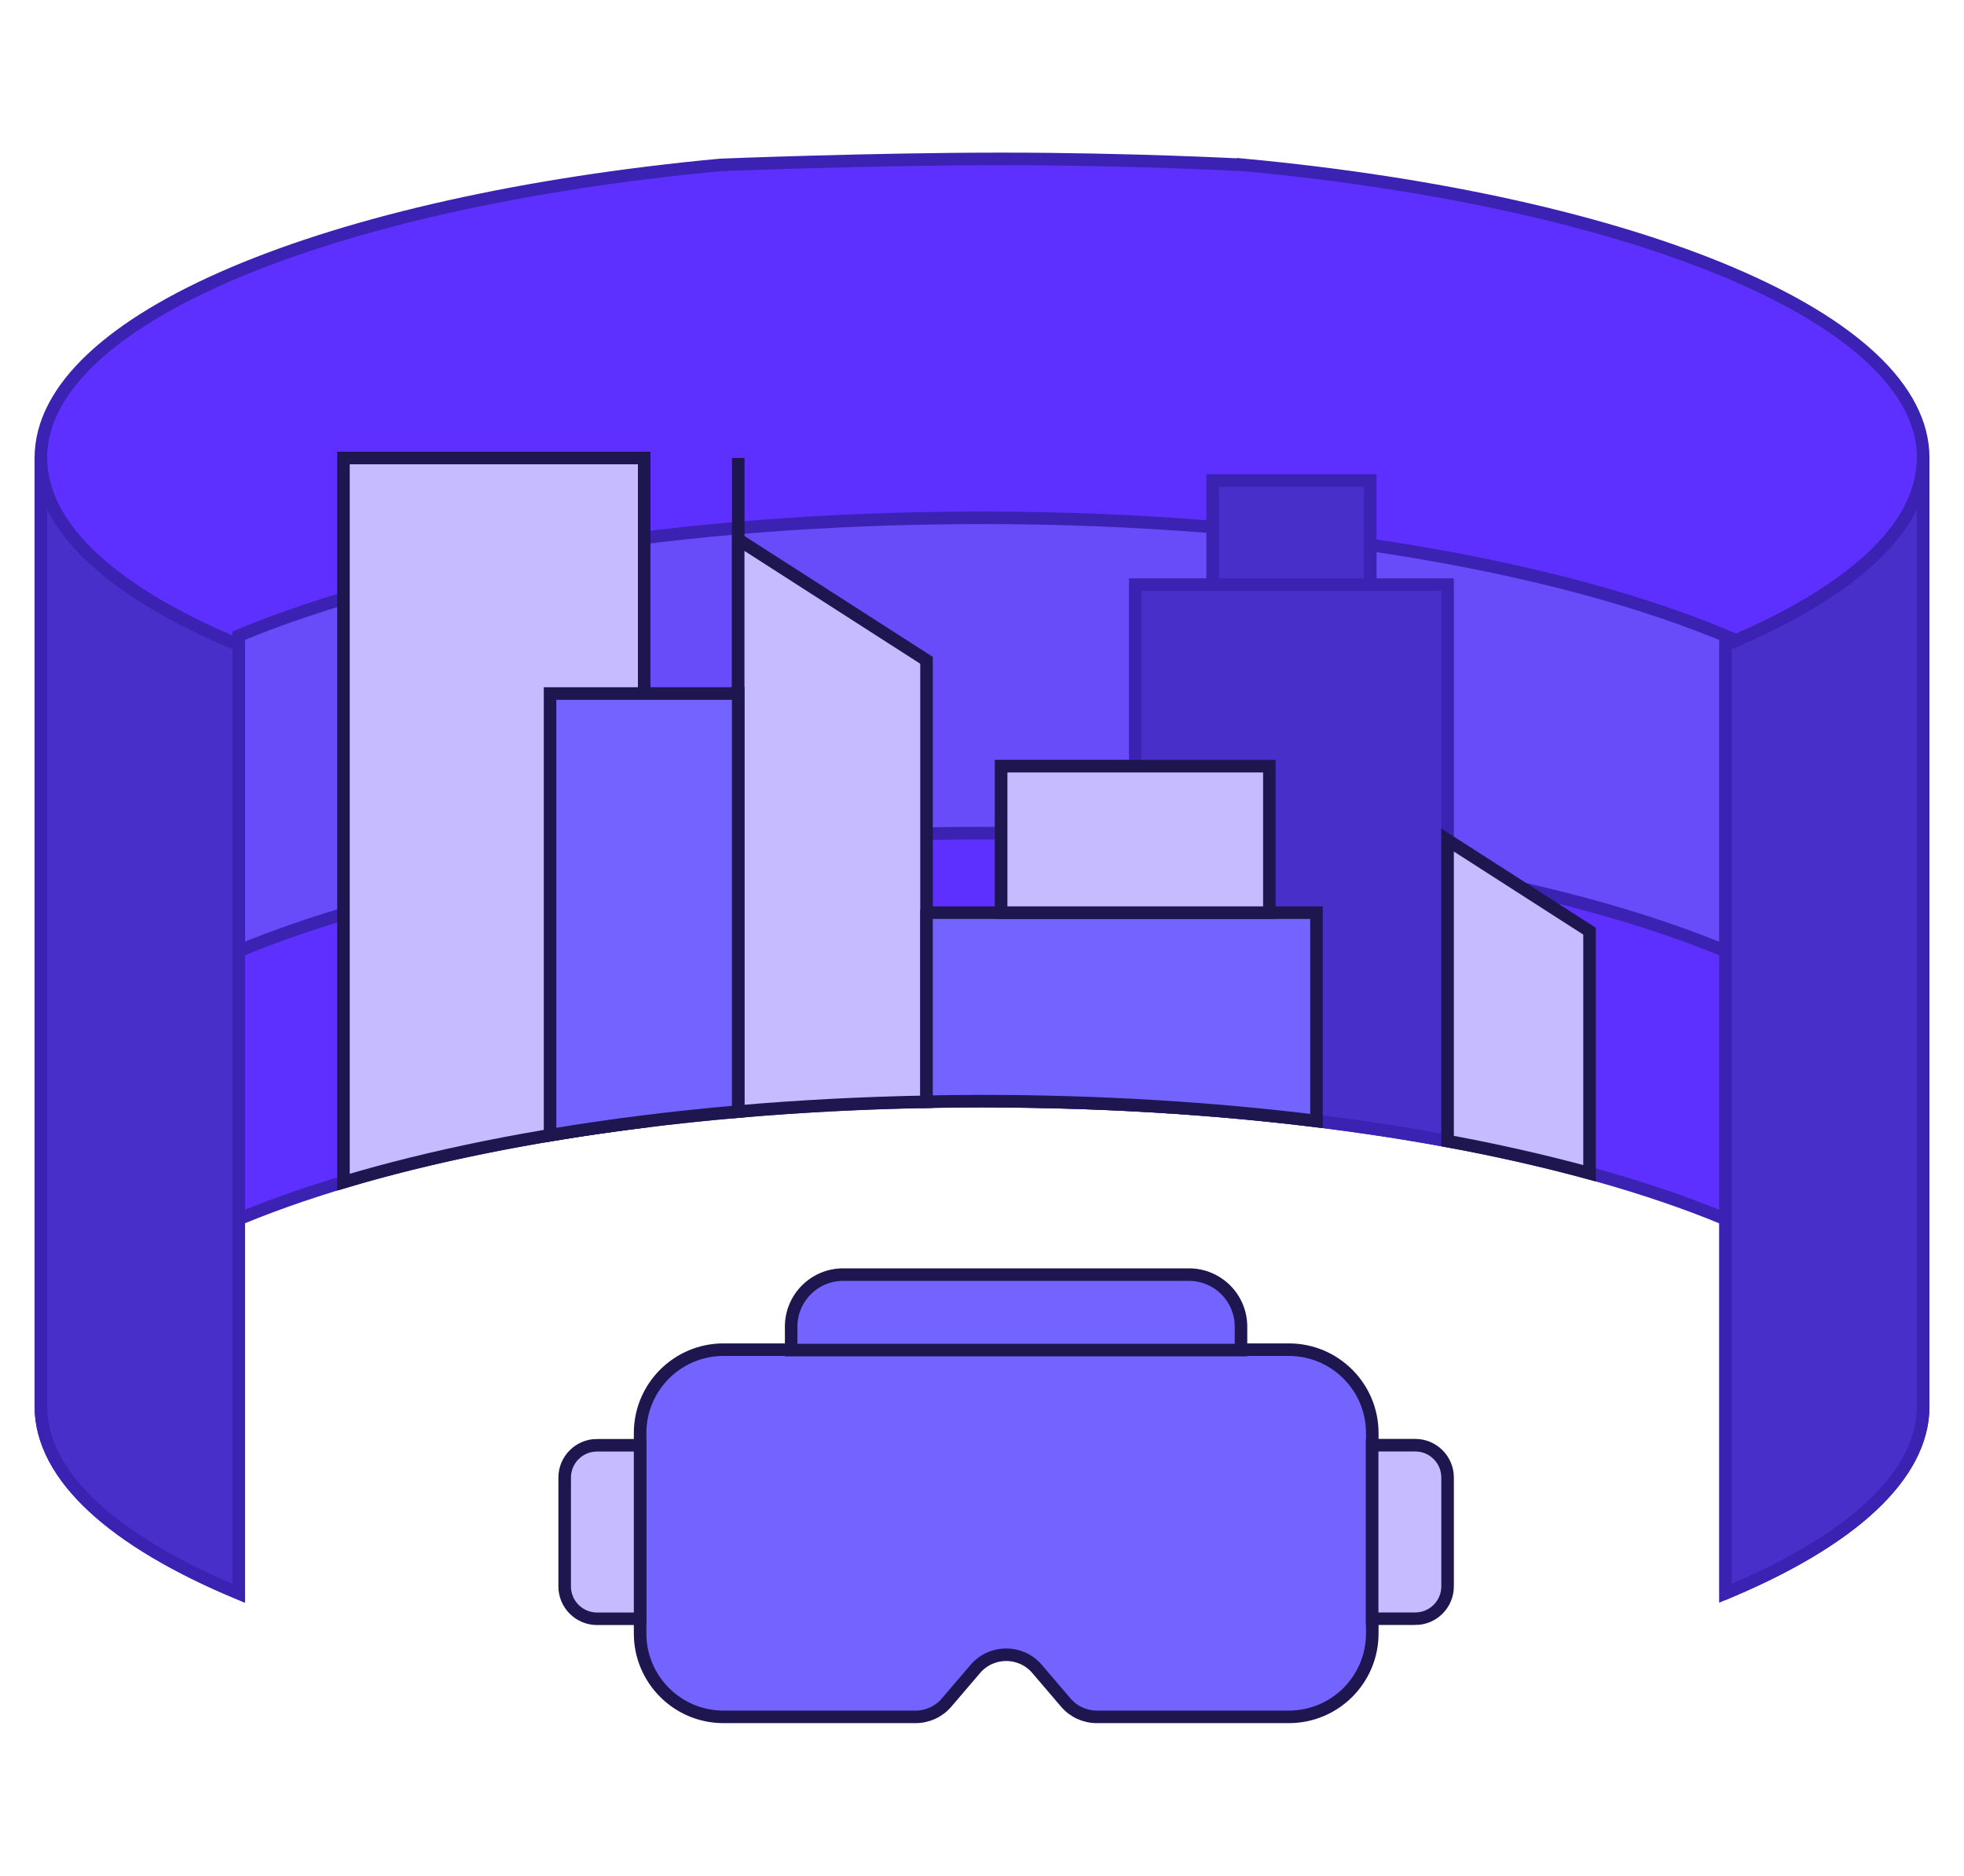
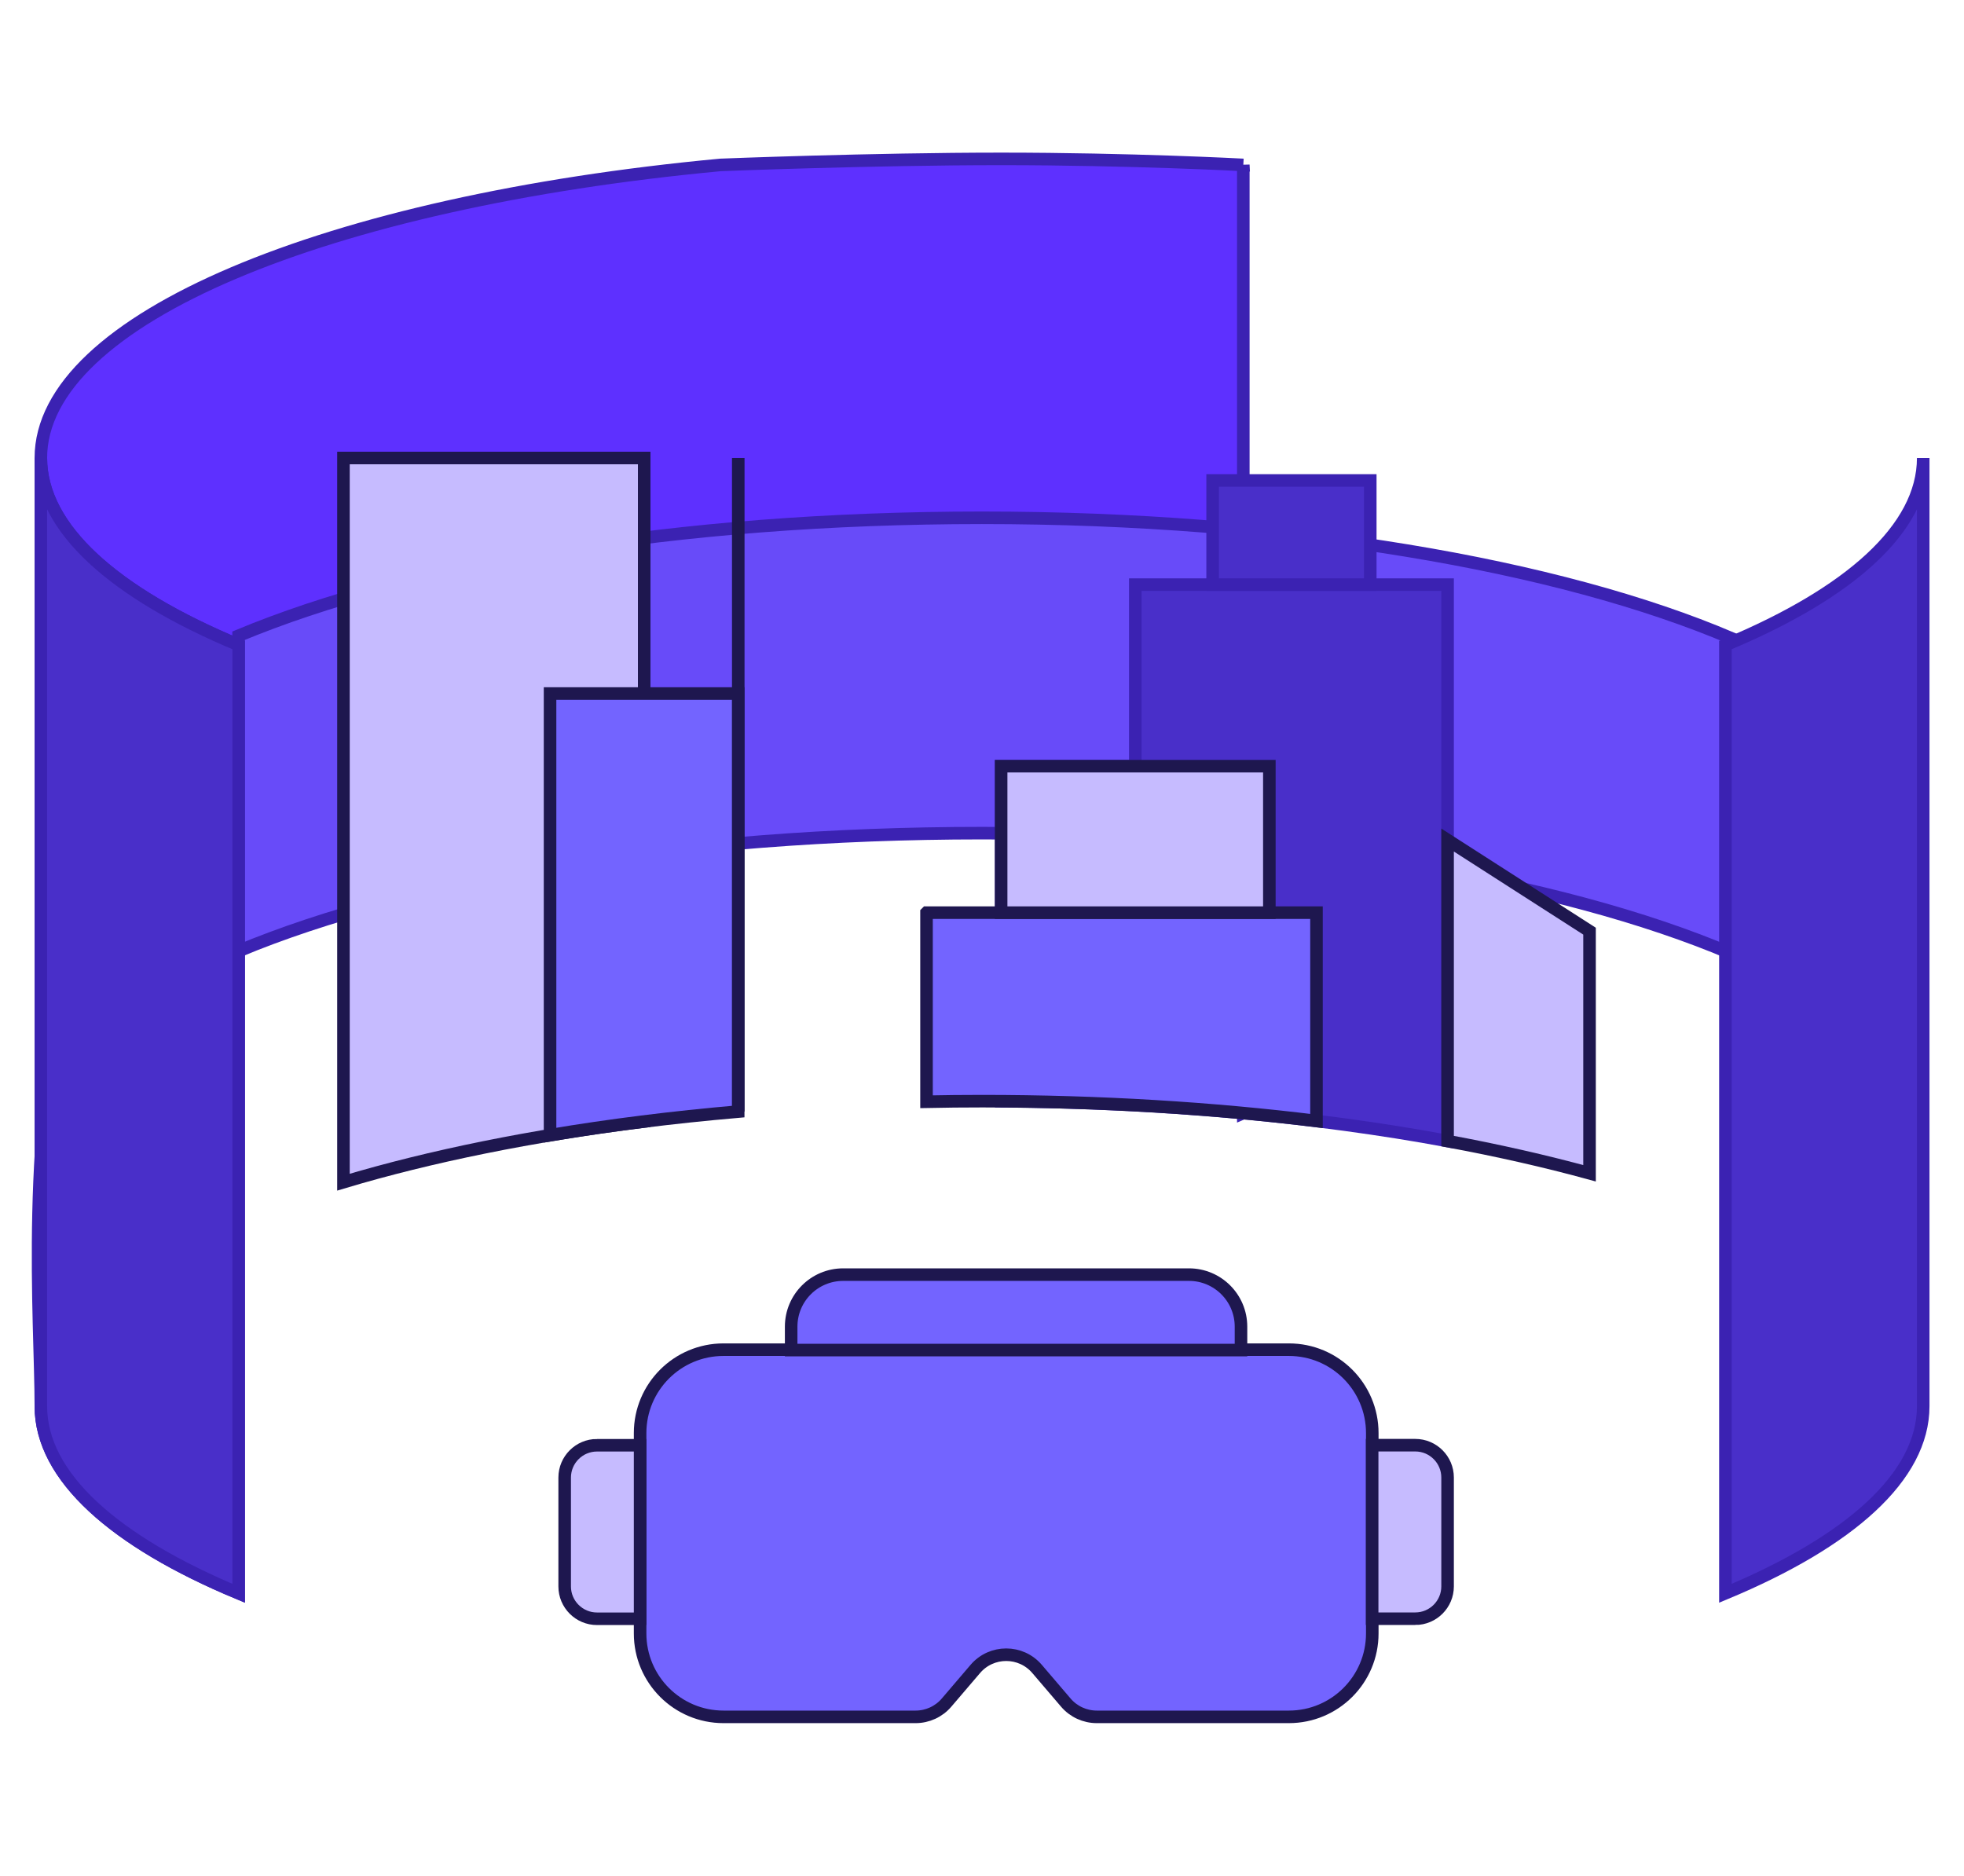
<svg xmlns="http://www.w3.org/2000/svg" id="Capa_1" data-name="Capa 1" viewBox="0 0 312.96 298.88">
  <defs>
    <style>
      .cls-1 {
        fill: #7364ff;
      }

      .cls-1, .cls-2, .cls-3, .cls-4, .cls-5 {
        stroke-miterlimit: 10;
        stroke-width: 2px;
      }

      .cls-1, .cls-3 {
        stroke: #1e174f;
      }

      .cls-2 {
        fill: #684bf9;
      }

      .cls-2, .cls-4, .cls-5 {
        stroke: #3b22b2;
      }

      .cls-3 {
        fill: #c6bbff;
      }

      .cls-4 {
        fill: #5e30ff;
      }

      .cls-5 {
        fill: #492fc9;
      }
    </style>
  </defs>
-   <path class="cls-4" d="M198.12,26.27c62.57,5.85,108.34,24.54,108.34,46.7,0,11.05-11.38,21.24-30.56,29.41v151.1c19.18-8.16,30.56-18.36,30.56-29.41,0-26.84-67.15-48.6-149.98-48.6S6.51,197.23,6.51,224.08c0,11.24,11.76,21.58,31.52,29.81V102.79c-19.75-8.23-31.52-18.58-31.52-29.81,0-22.15,45.74-40.85,108.29-46.7,0,0,24.13-.96,44.76-.96,20.63,0,38.56.96,38.56.96Z" />
+   <path class="cls-4" d="M198.12,26.27v151.1c19.18-8.16,30.56-18.36,30.56-29.41,0-26.84-67.15-48.6-149.98-48.6S6.51,197.23,6.51,224.08c0,11.24,11.76,21.58,31.52,29.81V102.79c-19.75-8.23-31.52-18.58-31.52-29.81,0-22.15,45.74-40.85,108.29-46.7,0,0,24.13-.96,44.76-.96,20.63,0,38.56.96,38.56.96Z" />
  <path class="cls-2" d="M38.02,101.3v50.25c27.44-11.44,70.3-18.79,118.46-18.79s92.02,7.53,119.42,19.2v-50.25c-27.39-11.67-70.69-19.2-119.42-19.2s-91.02,7.36-118.46,18.79Z" />
  <path class="cls-5" d="M180.91,93.17v28.92h-21.37v53.39c25.84.17,50.08,2.45,71.13,6.34v-88.66h-49.76Z" />
  <line class="cls-1" x1="117.64" y1="177.12" x2="117.64" y2="72.98" />
  <rect class="cls-5" x="193.23" y="76.56" width="25.12" height="16.6" />
  <g>
    <path class="cls-1" d="M205.36,215.07h-90.07c-7.34,0-13.29,5.95-13.29,13.29v31.93c0,7.34,5.95,13.29,13.29,13.29h30.61c1.9,0,3.7-.83,4.93-2.27l4.58-5.36c2.58-3.03,7.27-3.03,9.85,0l4.58,5.36c1.23,1.44,3.03,2.27,4.93,2.27h30.61c7.34,0,13.29-5.95,13.29-13.29v-31.93c0-7.34-5.95-13.29-13.29-13.29Z" />
    <path class="cls-3" d="M95.13,230.3h6.87v27.65h-6.87c-2.84,0-5.15-2.31-5.15-5.15v-17.35c0-2.84,2.31-5.15,5.15-5.15Z" />
    <path class="cls-3" d="M223.79,230.3h6.87v27.65h-6.87c-2.84,0-5.15-2.31-5.15-5.15v-17.35c0-2.84,2.31-5.15,5.15-5.15Z" transform="translate(449.31 488.24) rotate(180)" />
    <path class="cls-1" d="M164.19,173.27h3.73v71.68h-3.73c-4.58,0-8.29-3.71-8.29-8.29v-55.1c0-4.58,3.71-8.29,8.29-8.29Z" transform="translate(371.02 47.21) rotate(90)" />
  </g>
-   <path class="cls-3" d="M147.64,145.44v-40.22l-30.01-19.26v91.17c9.65-.84,19.69-1.37,30.01-1.56v-30.12Z" />
  <path class="cls-1" d="M147.64,145.44v30.12c2.93-.06,5.87-.09,8.84-.09,18.77,0,36.73,1.12,53.3,3.16v-33.2h-62.13Z" />
  <rect class="cls-3" x="159.53" y="122.09" width="42.74" height="23.34" />
  <path class="cls-3" d="M102.65,72.98h-47.92v115.4h0c13.82-4.14,30.05-7.44,47.92-9.67v-105.73Z" />
  <path class="cls-1" d="M87.65,110.51v70.38c9.45-1.59,19.49-2.85,29.98-3.76v-66.62h-29.98Z" />
  <path class="cls-3" d="M230.67,133.86v47.97c8.04,1.49,15.6,3.21,22.62,5.13v-38.58l-22.62-14.52Z" />
  <path class="cls-5" d="M6.51,72.98v151.1c0,11.24,11.76,21.58,31.52,29.81V102.79c-19.75-8.23-31.52-18.58-31.52-29.81Z" />
  <path class="cls-5" d="M306.46,72.98v151.1c0,11.24-11.76,21.58-31.52,29.81v-59.62s0-91.48,0-91.48c19.75-8.23,31.52-18.58,31.52-29.81Z" />
</svg>